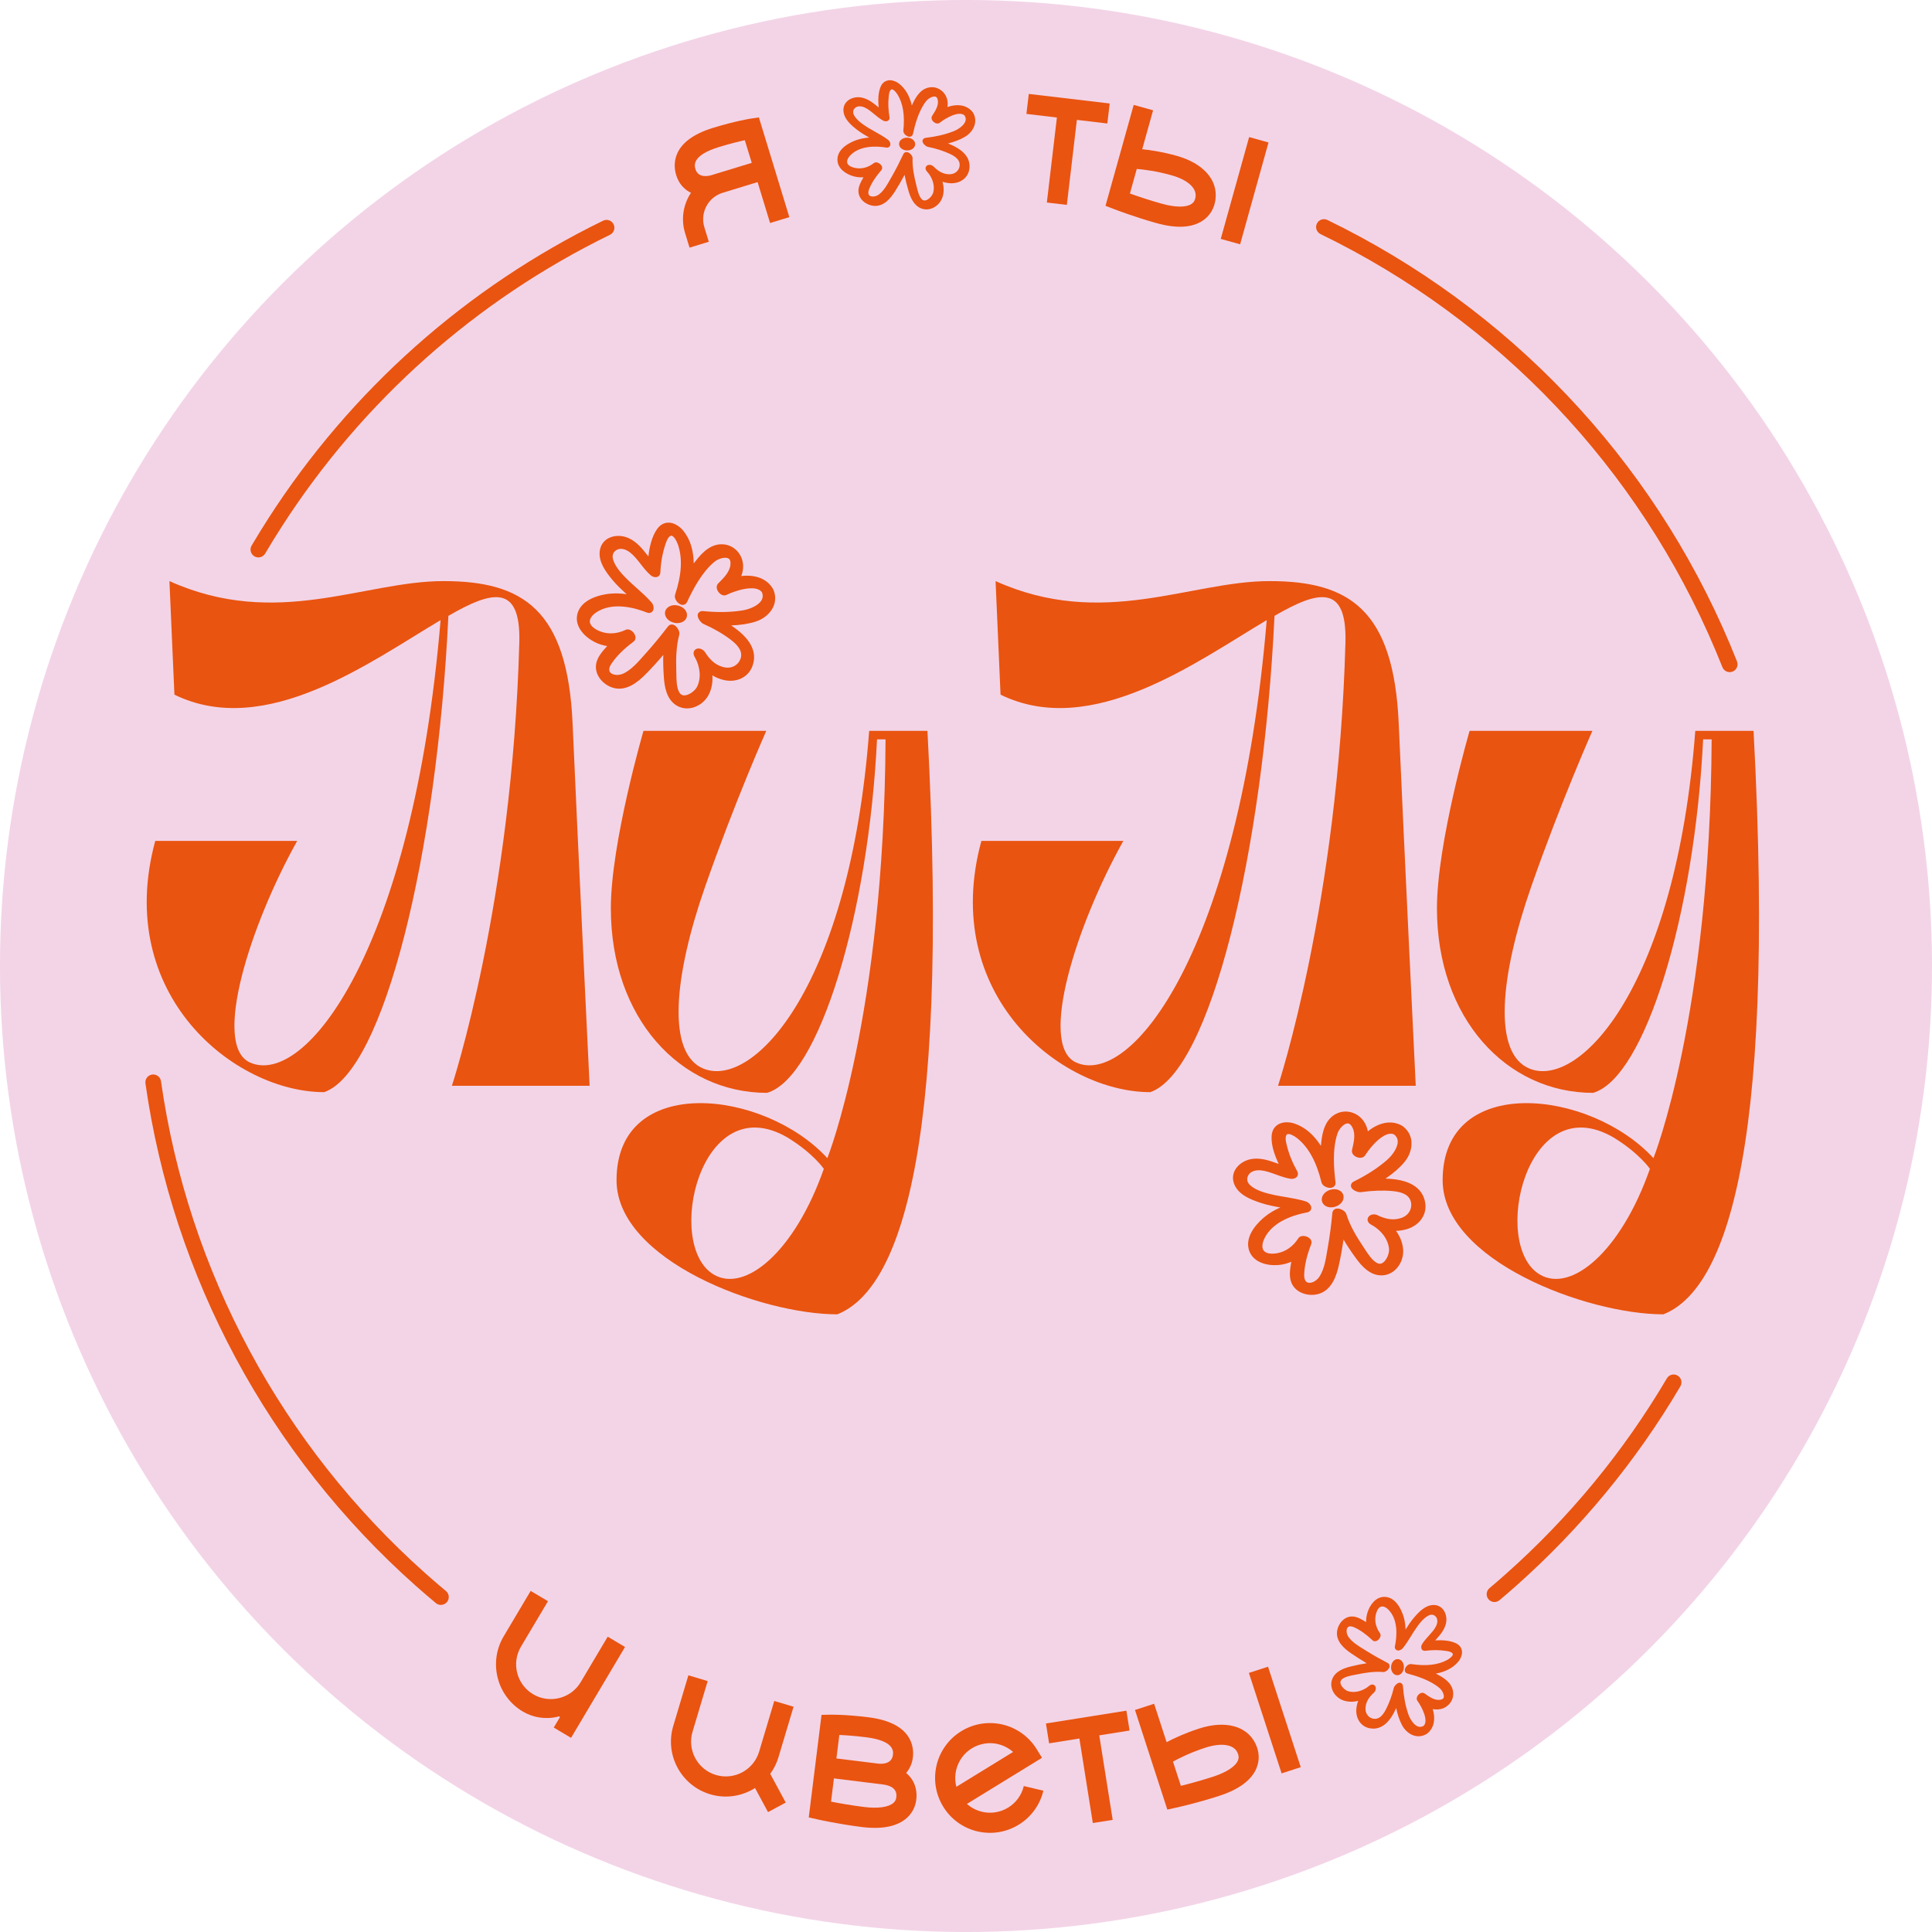
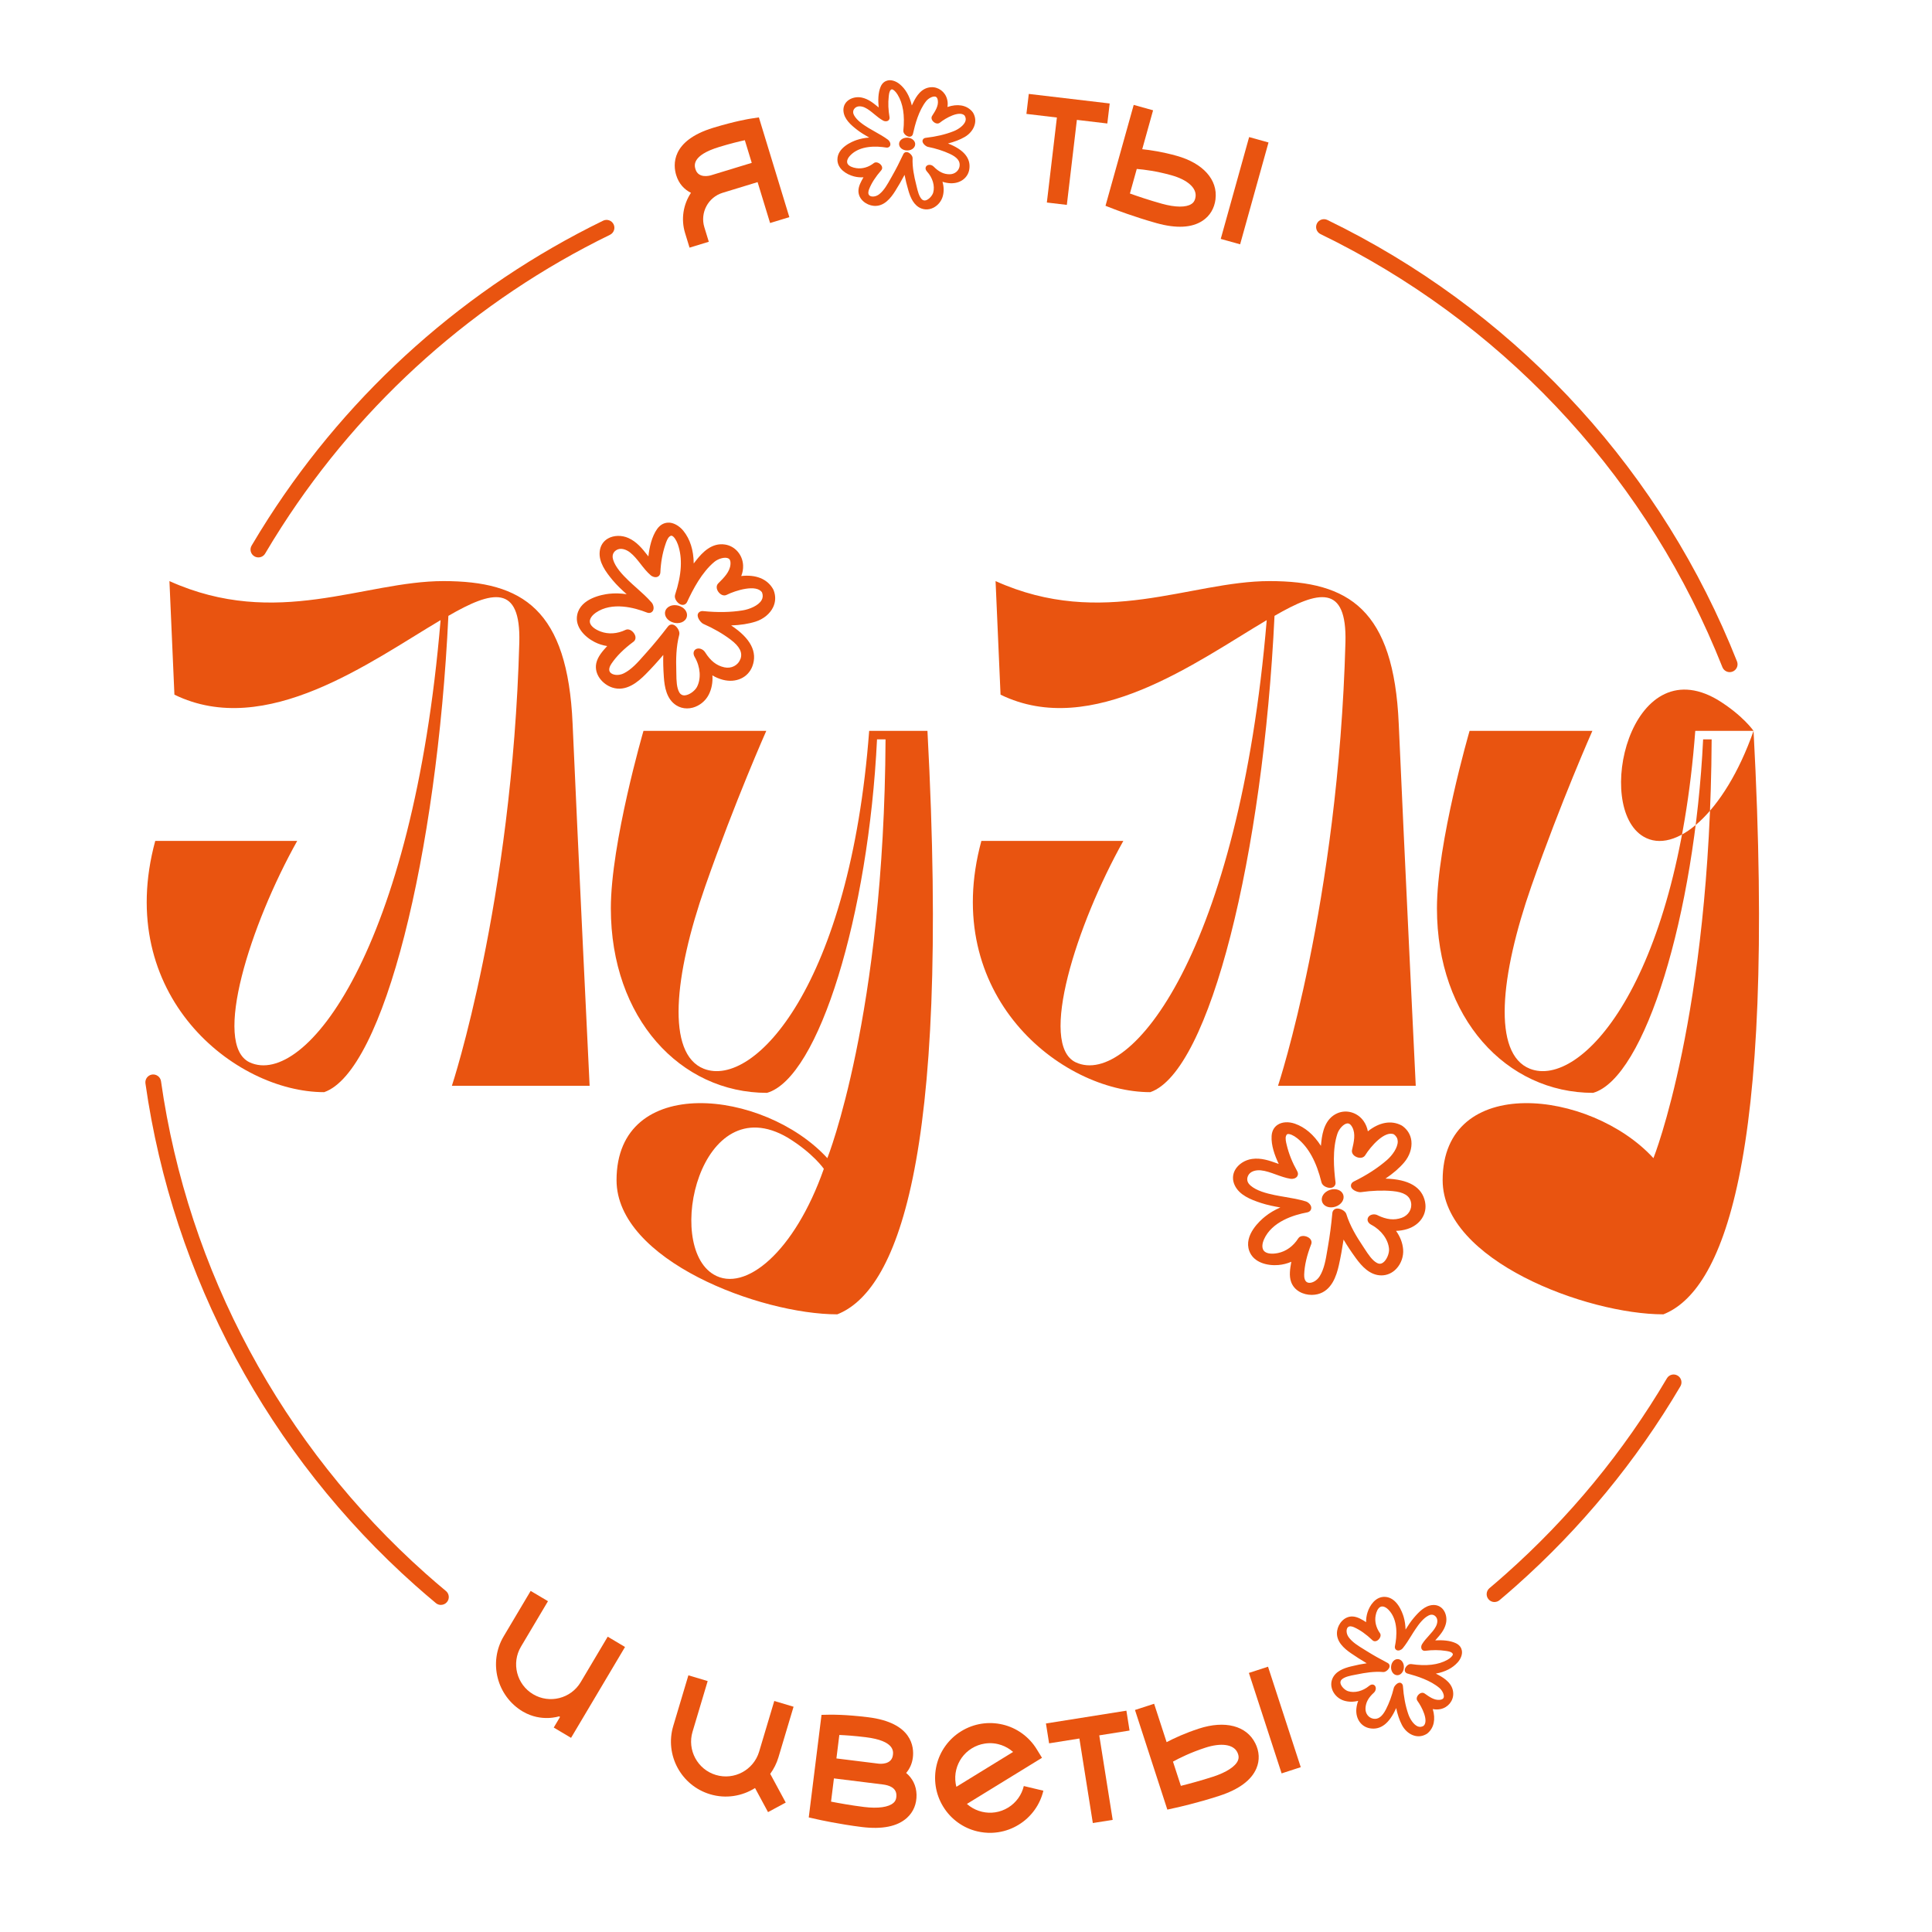
<svg xmlns="http://www.w3.org/2000/svg" id="_Слой_3" data-name="Слой 3" viewBox="0 0 637.06 637.06">
  <defs>
    <style> .cls-1 { fill: #e95410; } .cls-2 { fill: #f3d4e7; } </style>
  </defs>
-   <circle class="cls-2" cx="318.53" cy="318.53" r="318.53" transform="translate(-131.94 318.53) rotate(-45)" />
  <g>
    <path class="cls-1" d="m250.23,38.69l10.05,32.91-6.35,1.94-4.12-13.49-11.52,3.52c-4.79,1.46-7.5,6.56-6.04,11.35l1.47,4.8-6.35,1.94-1.47-4.8c-1.43-4.67-.57-9.5,1.94-13.28-2.18-1.08-3.99-2.95-4.87-5.83-1-3.27-1.81-11.33,12.2-15.61,7.35-2.24,12.02-2.97,12.22-3l2.84-.43Zm-2.35,15l-2.28-7.46c-1.97.43-4.89,1.14-8.48,2.24-9.17,2.8-8.13,6.21-7.79,7.33.97,3.17,4.72,2.12,5.15,1.99l13.4-4.09h0Z" />
    <path class="cls-1" d="m365.91,34.13l-.78,6.59-10.04-1.19-3.31,28.03-6.59-.78,3.31-28.03-10.05-1.19.78-6.59,26.68,3.15Z" />
    <path class="cls-1" d="m400.81,65.67c-.38,3.05-1.85,5.51-4.26,7.11-3.53,2.35-8.65,2.62-15.21.79-7.27-2.03-13.73-4.52-14-4.62l-2.81-1.09,9.3-33.27,6.39,1.78-3.58,12.83c2.8.29,6.75.89,11.36,2.18,8.69,2.42,13.6,7.9,12.8,14.29Zm-7.93,1.59c.49-.33,1.16-.93,1.35-2.41.36-2.89-2.7-5.6-8-7.07-4.87-1.36-8.95-1.87-11.39-2.07l-2.26,8.1c2.52.9,6.44,2.23,10.55,3.37,4.42,1.23,7.97,1.26,9.74.08h0Zm9.65,11.52l9.36-33.58,6.39,1.78-9.36,33.58-6.39-1.78Z" />
  </g>
  <g>
    <path class="cls-1" d="m206.1,543.07l-17.8,29.97-5.71-3.39,2.08-3.5-.33-.2s-5.82,1.97-11.84-1.53c-.03-.02-.06-.03-.1-.05-8.58-5.09-11.41-16.22-6.32-24.8l8.9-14.98,5.71,3.39-8.9,14.98c-3.23,5.43-1.43,12.48,4,15.7,5.43,3.23,12.48,1.43,15.7-4l8.9-14.98,5.7,3.39Z" />
    <path class="cls-1" d="m253.97,584.9l5.12,9.48-5.84,3.15-4.28-7.94c-4.27,2.69-9.62,3.61-14.82,2.05-9.56-2.86-15.01-12.96-12.15-22.52l4.99-16.7,6.36,1.9-4.99,16.7c-1.81,6.05,1.64,12.45,7.7,14.26s12.45-1.64,14.26-7.7l4.99-16.7,6.36,1.9-4.99,16.7c-.6,2-1.53,3.81-2.69,5.41h0Z" />
    <path class="cls-1" d="m302.22,591.75c.07,3.08-1.02,5.72-3.15,7.66-3.14,2.85-8.16,3.87-14.92,3.03-7.49-.93-14.24-2.43-14.53-2.5l-2.94-.66,4.21-33.82,2.87-.06c.2,0,4.92-.1,12.55.85,14.53,1.8,15.12,9.88,14.7,13.27-.26,2.1-1.08,3.77-2.21,5.1,2.1,1.75,3.34,4.19,3.42,7.13h0Zm-7.61,2.74c.44-.39,1.01-1.09.97-2.58-.06-2.44-2.43-3.24-4.41-3.49l-16.19-2.01-.95,7.66c2.63.51,6.7,1.25,10.93,1.77,4.55.56,8.07.07,9.65-1.36h0Zm-17.85-22.4l-.96,7.74,13.9,1.72c.44.05,4.32.44,4.73-2.85.14-1.16.58-4.69-8.94-5.87-3.73-.46-6.72-.66-8.73-.74h0Z" />
    <path class="cls-1" d="m337.59,588.93l6.45,1.54c-.55,2.29-1.51,4.41-2.87,6.31-1.41,1.97-3.17,3.62-5.26,4.9-2.08,1.28-4.35,2.11-6.75,2.48-.74.11-1.48.18-2.23.2-1.57.04-3.15-.12-4.7-.49-2.28-.54-4.41-1.51-6.31-2.87-1.98-1.41-3.62-3.18-4.9-5.26-1.28-2.08-2.11-4.35-2.48-6.75-.35-2.32-.25-4.65.29-6.93.54-2.28,1.51-4.41,2.87-6.31,1.41-1.97,3.18-3.63,5.26-4.9,2.08-1.28,4.35-2.11,6.75-2.48,2.32-.35,4.64-.25,6.93.29,2.29.54,4.41,1.51,6.31,2.87,1.97,1.41,3.62,3.18,4.9,5.26l1.74,2.83-24.76,15.21c.3.27.62.52.95.76,1.21.86,2.55,1.47,4,1.82,1.45.35,2.93.41,4.39.19,1.52-.23,2.95-.76,4.27-1.57,1.32-.81,2.44-1.86,3.33-3.1.86-1.2,1.47-2.55,1.82-4h0Zm-22.23.25l18.7-11.49c-.3-.27-.62-.52-.95-.76-1.21-.86-2.55-1.47-4-1.82-.99-.24-1.99-.34-2.98-.31-.47.01-.94.06-1.41.13-1.51.23-2.95.76-4.27,1.57-1.32.81-2.44,1.85-3.33,3.1-.86,1.21-1.47,2.55-1.82,4-.35,1.45-.41,2.92-.19,4.39.06.4.14.8.25,1.19h0Z" />
    <path class="cls-1" d="m371.42,564.08l1.04,6.55-9.99,1.59,4.43,27.87-6.55,1.04-4.43-27.87-9.99,1.59-1.04-6.55,26.53-4.22Z" />
    <path class="cls-1" d="m413.91,574.8c1.37,2.75,1.51,5.61.39,8.28-1.64,3.91-5.75,6.96-12.22,9.07-7.17,2.34-13.93,3.84-14.22,3.9l-2.94.65-10.67-32.85,6.31-2.05,4.12,12.66c2.49-1.31,6.12-2.99,10.66-4.47,8.58-2.79,15.69-.95,18.56,4.81Zm-5.72,5.71c.23-.54.45-1.42-.21-2.75-1.3-2.6-5.35-3.16-10.57-1.46-4.81,1.57-8.48,3.39-10.63,4.58l2.6,7.99c2.6-.65,6.59-1.71,10.65-3.03,4.36-1.42,7.34-3.36,8.16-5.32h0Zm14.41,4.25l-10.79-33.13,6.31-2.05,10.79,33.13-6.31,2.05Z" />
  </g>
  <g>
    <path class="cls-1" d="m147.85,203.08c-3.75,78.64-21.3,150.26-40.96,157.05-29.49,0-69.51-32.06-55.7-82.85h46.81c-15.45,27.62-28.09,67.17-15.68,73.02,18.26,8.42,53.83-36.98,62.96-145.82-22.93,13.57-57.58,39.32-87.77,24.58l-1.64-37.45c35.35,15.92,64.13,0,90.34,0s40.96,9.36,42.6,47.04c1.64,37.68,5.61,119.37,5.61,119.37h-45.41s19.89-60.15,22.23-146.28c.47-19.19-8.89-17.08-23.4-8.66Z" />
-     <path class="cls-1" d="m578.22,241c7.72,144.17-10.77,184.9-29.73,192.39-25.28,0-72.79-17.79-72.79-44.24,0-35.34,48.68-29.96,69.51-7.26,0,0,18.73-46.81,19.19-138.09h-2.81c-2.8,57.81-19.19,111.64-36.28,116.56-28.55,0-51.49-24.58-51.49-60.85,0-21.53,10.76-58.51,10.76-58.51h40.49s-10.3,23.17-20.13,51.26c-10.3,29.49-12.87,55.23-.47,60.15,16.62,6.56,48.22-27.62,54.53-111.41h19.19Zm-34.17,144.41s-3.51-5.15-11.94-10.3c-28.79-16.85-40.72,35.58-24.34,45.17,10.3,6.08,26.68-7.49,36.28-34.87Z" />
+     <path class="cls-1" d="m578.22,241c7.72,144.17-10.77,184.9-29.73,192.39-25.28,0-72.79-17.79-72.79-44.24,0-35.34,48.68-29.96,69.51-7.26,0,0,18.73-46.81,19.19-138.09h-2.81c-2.8,57.81-19.19,111.64-36.28,116.56-28.55,0-51.49-24.58-51.49-60.85,0-21.53,10.76-58.51,10.76-58.51h40.49s-10.3,23.17-20.13,51.26c-10.3,29.49-12.87,55.23-.47,60.15,16.62,6.56,48.22-27.62,54.53-111.41h19.19Zs-3.51-5.15-11.94-10.3c-28.79-16.85-40.72,35.58-24.34,45.17,10.3,6.08,26.68-7.49,36.28-34.87Z" />
    <path class="cls-1" d="m305.82,241c7.72,144.17-10.77,184.9-29.73,192.39-25.28,0-72.79-17.79-72.79-44.24,0-35.34,48.68-29.96,69.51-7.26,0,0,18.73-46.81,19.19-138.09h-2.81c-2.8,57.81-19.19,111.64-36.28,116.56-28.55,0-51.49-24.58-51.49-60.85,0-21.53,10.76-58.51,10.76-58.51h40.49s-10.3,23.17-20.13,51.26c-10.3,29.49-12.87,55.23-.47,60.15,16.62,6.56,48.22-27.62,54.53-111.41h19.19Zm-34.17,144.41s-3.51-5.15-11.94-10.3c-28.79-16.85-40.72,35.58-24.34,45.17,10.3,6.08,26.68-7.49,36.28-34.87Z" />
    <path class="cls-1" d="m420.26,203.08c-3.75,78.64-21.3,150.26-40.96,157.05-29.49,0-69.51-32.06-55.7-82.85h46.81c-15.45,27.62-28.09,67.17-15.68,73.02,18.26,8.42,53.83-36.98,62.96-145.82-22.93,13.57-57.58,39.32-87.77,24.58l-1.64-37.45c35.35,15.92,64.13,0,90.34,0s40.96,9.36,42.6,47.04c1.64,37.68,5.61,119.37,5.61,119.37h-45.41s19.89-60.15,22.23-146.28c.47-19.19-8.89-17.08-23.4-8.66Z" />
  </g>
  <g>
    <path class="cls-1" d="m255.14,194.74l-.08-.2c-.05-.13-.12-.26-.21-.41-1.91-3.26-5.64-4.73-10.43-4.19.46-1.16.66-2.32.61-3.52-.15-3.49-2.67-6.38-5.99-6.87-4.35-.66-7.44,2.63-9.43,5.14-.29.37-.57.74-.86,1.11-.05-4.4-1.19-8.01-3.41-10.76-1.41-1.74-3.4-2.8-5.04-2.7-.99.03-2.43.42-3.61,2.08-1.79,2.52-2.54,6.01-2.89,9.05-.11-.14-.22-.28-.34-.43-1.71-2.16-3.48-4.4-6.26-5.64-2.19-.98-4.83-.92-6.72.16-1.55.88-2.51,2.37-2.72,4.2-.42,3.58,1.98,6.8,4.25,9.54,1.42,1.7,3.03,3.2,4.63,4.63-2.01-.29-3.95-.35-5.81-.14-2.17.25-9.34,1.47-10.49,6.88-.86,4.07,2.54,7.4,5.71,9.02,1.3.67,2.71,1.12,4.17,1.34l-.09.1c-1.36,1.5-3.06,3.37-3.52,5.59-.75,3.66,2.09,6.93,5.28,7.99,4.54,1.5,8.48-1.82,11.06-4.44,1.93-1.95,3.83-4.04,5.76-6.31-.07,2.19,0,4.58.19,7.31.22,3.27.9,7.28,4.11,9.31,1.06.67,2.27,1.01,3.53,1.01.62,0,1.26-.08,1.89-.25,2.22-.6,4.17-2.17,5.23-4.2.99-1.9,1.41-4.09,1.25-6.44,1.09.65,2.24,1.13,3.44,1.45,4.32,1.13,8.33-.7,9.74-4.46,1.76-4.7-.59-9.22-7-13.46,3.07-.11,5.73-.52,8.06-1.26,2.59-.82,4.75-2.59,5.78-4.75.83-1.74.9-3.64.21-5.49Zm-11.02,22.59h0c-.75,2.08-2.97,3.23-5.3,2.71-2.56-.57-4.51-2.1-6.31-4.95-.7-1.11-2.14-1.58-3.07-1.02-.64.39-1.11,1.3-.35,2.6,1.88,3.24,2.16,7.11.72,9.86-.67,1.27-2.58,2.73-4.15,2.77-.59.01-1.24-.27-1.63-.93-.94-1.59-.98-4.01-1.01-6.16l-.02-1.11c-.11-3.56-.09-7.76.98-11.81.29-1.07-.71-2.7-1.69-3.18-.25-.12-.51-.19-.77-.19-.48,0-.94.22-1.26.65-2.45,3.2-4.74,5.98-7,8.5l-.97,1.09c-2.01,2.28-4.09,4.63-6.6,5.87-1.81.89-3.72.55-4.45-.28-.78-.89-.09-2.21.39-2.92,1.68-2.49,4.06-4.86,7.27-7.24.63-.47.96-1.45.27-2.59-.61-1.02-1.85-1.81-2.89-1.31-2.74,1.32-5.67,1.51-8.23.55-1.76-.66-3-1.61-3.41-2.6-.7-1.7,1.22-3.19,1.82-3.61,5.36-3.71,12.84-1.64,16.81-.07.94.37,1.62.01,1.95-.45.61-.86.19-2.21-.34-2.82-1.52-1.75-3.24-3.28-4.9-4.76-.9-.8-1.8-1.6-2.68-2.44-2.09-2.01-4.34-4.4-5.12-6.92-.24-.76-.43-2.18.96-3.12,1.45-.98,3.31-.29,4.57.68,1.34,1.04,2.4,2.39,3.52,3.82,1.01,1.3,2.06,2.65,3.37,3.77.44.38,1.39.81,2.23.47.54-.23.88-.75.92-1.4.15-3.37.69-6.36,1.65-9.23.32-.95.71-2.13,1.4-2.66.43-.33.65-.26.75-.23.63.19,1.46,1.39,1.98,2.86,1.57,4.49,1.27,9.91-.92,16.56-.43,1.29.79,2.82,1.82,3.23.86.34,1.75.01,2.14-.83,1.87-4.03,4.84-9.8,9.01-13.24,1.36-1.12,3.55-1.66,4.57-1.13.2.1.83.42.72,1.94-.17,2.46-2.11,4.39-4.04,6.31-.68.68-.67,1.79.04,2.78.75,1.04,1.85,1.44,2.71,1.01,3.01-1.5,9.86-3.61,11.7-.81.35.95.29,1.8-.17,2.58-1.04,1.77-3.96,2.97-6.24,3.34-3.98.64-8.24.71-13.04.23-.96-.09-1.58.49-1.73,1.04-.32,1.22,1.1,2.85,1.81,3.17,3.4,1.5,6.44,3.25,9.04,5.22,2.96,2.24,3.98,4.27,3.21,6.38Z" />
    <path class="cls-1" d="m223.6,199.68c-.89-.22-1.79-.18-2.56.12-.88.35-1.5,1.01-1.7,1.82-.4,1.58.86,3.21,2.86,3.71.37.09.75.14,1.12.14.51,0,1-.09,1.45-.26.88-.35,1.5-1.01,1.7-1.82.16-.64.05-1.34-.33-1.96-.51-.84-1.43-1.48-2.53-1.75Z" />
  </g>
  <g>
    <path class="cls-1" d="m320.73,37.02l-.08-.13c-.06-.08-.13-.17-.21-.26-1.86-2.01-4.73-2.47-8.03-1.35.15-.89.11-1.75-.12-2.58-.64-2.45-2.88-4.1-5.31-3.94-3.18.2-4.86,3.01-5.88,5.1-.15.3-.29.61-.43.92-.72-3.11-2.09-5.49-4.08-7.09-1.27-1.02-2.84-1.46-3.98-1.13-.7.18-1.65.67-2.23,2.03-.87,2.06-.86,4.65-.64,6.85-.1-.08-.2-.17-.3-.25-1.55-1.27-3.15-2.57-5.3-3.02-1.7-.36-3.56.1-4.73,1.15-.96.86-1.41,2.07-1.28,3.39.26,2.6,2.45,4.51,4.49,6.09,1.27.98,2.64,1.79,4,2.56-1.47.1-2.85.37-4.13.8-1.5.51-6.39,2.49-6.36,6.5.03,3.01,2.95,4.85,5.44,5.5,1.02.27,2.09.37,3.16.3l-.05.08c-.73,1.28-1.65,2.86-1.62,4.5.04,2.7,2.56,4.58,4.97,4.83,3.45.36,5.72-2.6,7.14-4.85,1.06-1.68,2.08-3.45,3.1-5.36.29,1.56.7,3.24,1.26,5.15.66,2.28,1.76,5.02,4.35,5.96.86.31,1.76.36,2.65.17.44-.1.88-.25,1.3-.47,1.48-.77,2.62-2.18,3.05-3.79.41-1.5.37-3.11-.11-4.75.87.29,1.76.45,2.66.49,3.24.13,5.79-1.79,6.2-4.67.52-3.6-1.85-6.43-7.04-8.44,2.16-.55,3.97-1.26,5.51-2.14,1.71-.98,2.96-2.57,3.35-4.26.32-1.36.07-2.71-.7-3.92Zm-4.3,17.7h0c-.21,1.59-1.6,2.75-3.33,2.74-1.9,0-3.52-.79-5.23-2.52-.67-.68-1.76-.79-2.33-.24-.39.37-.58,1.09.15,1.89,1.83,2,2.63,4.7,2.04,6.87-.27,1.01-1.4,2.33-2.51,2.61-.42.1-.92,0-1.3-.4-.91-.98-1.31-2.69-1.67-4.2l-.19-.79c-.63-2.51-1.26-5.48-1.14-8.51.04-.8-.92-1.8-1.69-1.99-.2-.05-.39-.05-.57-.01-.34.08-.63.3-.79.65-1.24,2.65-2.43,4.97-3.64,7.1l-.52.92c-1.07,1.92-2.17,3.91-3.76,5.18-1.14.91-2.55.97-3.19.49-.69-.51-.41-1.55-.18-2.13.8-2.02,2.12-4.07,4.02-6.25.37-.43.45-1.17-.21-1.87-.59-.62-1.59-1-2.25-.48-1.73,1.36-3.78,1.95-5.74,1.67-1.35-.19-2.38-.67-2.82-1.31-.76-1.1.37-2.45.73-2.83,3.22-3.46,8.84-3.15,11.89-2.66.73.12,1.15-.24,1.31-.62.3-.7-.21-1.59-.68-1.94-1.34-1-2.8-1.82-4.21-2.61-.76-.43-1.52-.85-2.27-1.31-1.79-1.1-3.76-2.44-4.7-4.11-.29-.5-.64-1.48.19-2.36.87-.92,2.3-.72,3.34-.23,1.11.53,2.07,1.32,3.08,2.16.92.76,1.87,1.55,2.97,2.15.37.2,1.11.36,1.65-.02.35-.25.51-.67.43-1.13-.41-2.41-.5-4.61-.26-6.79.08-.72.17-1.62.58-2.1.25-.3.42-.28.49-.28.48.03,1.25.76,1.84,1.72,1.81,2.94,2.43,6.82,1.91,11.87-.1.98,1,1.88,1.79,2.01.66.11,1.24-.26,1.38-.92.7-3.15,1.91-7.69,4.33-10.77.79-1,2.25-1.72,3.06-1.51.16.04.65.17.81,1.26.26,1.77-.81,3.43-1.88,5.09-.38.58-.2,1.37.46,1.96.69.62,1.53.73,2.08.29,1.9-1.53,6.42-4.08,8.16-2.38.39.62.49,1.23.28,1.86-.46,1.41-2.34,2.72-3.9,3.33-2.72,1.07-5.73,1.78-9.2,2.18-.69.08-1.05.59-1.06,1.01-.04.92,1.22,1.85,1.77,1.96,2.64.53,5.06,1.3,7.21,2.29,2.44,1.13,3.48,2.41,3.26,4.02Z" />
    <path class="cls-1" d="m299.17,45.4c-.66-.02-1.3.15-1.79.48-.57.38-.91.95-.92,1.55-.03,1.18,1.11,2.14,2.6,2.18.28,0,.55-.02.81-.07.36-.08.7-.22.98-.41.57-.38.91-.95.92-1.55.02-.48-.18-.96-.54-1.34-.49-.52-1.24-.83-2.06-.85Z" />
  </g>
  <g>
    <path class="cls-1" d="m470.35,571.79l.13-.08c.09-.05.17-.12.27-.2,2.09-1.77,2.68-4.62,1.69-7.96.89.18,1.74.18,2.59,0,2.47-.54,4.22-2.7,4.16-5.13-.07-3.19-2.8-4.99-4.84-6.09-.3-.16-.6-.32-.9-.47,3.14-.58,5.57-1.85,7.26-3.77,1.07-1.22,1.58-2.77,1.3-3.93-.14-.71-.6-1.68-1.94-2.32-2.02-.96-4.61-1.06-6.82-.94.09-.1.18-.19.26-.29,1.33-1.49,2.71-3.03,3.25-5.17.43-1.68.06-3.56-.95-4.78-.82-.99-2-1.5-3.33-1.42-2.61.15-4.61,2.26-6.28,4.22-1.04,1.22-1.91,2.56-2.73,3.88-.04-1.47-.24-2.86-.62-4.16-.45-1.52-2.21-6.49-6.22-6.63-3.01-.1-4.97,2.73-5.73,5.2-.31,1.01-.46,2.07-.44,3.14l-.08-.05c-1.24-.79-2.79-1.77-4.43-1.82-2.7-.08-4.69,2.36-5.05,4.76-.51,3.43,2.35,5.83,4.54,7.34,1.64,1.13,3.36,2.23,5.22,3.33-1.57.22-3.27.56-5.2,1.04-2.31.57-5.09,1.55-6.14,4.09-.35.84-.44,1.75-.28,2.64.08.44.22.89.41,1.32.7,1.51,2.07,2.71,3.65,3.21,1.48.47,3.09.5,4.75.09-.33.86-.53,1.74-.61,2.64-.27,3.23,1.54,5.86,4.39,6.4,3.58.67,6.51-1.57,8.74-6.67.46,2.18,1.09,4.03,1.9,5.59.91,1.75,2.44,3.07,4.11,3.53,1.35.38,2.71.19,3.95-.53Zm-17.5-5.06h0c-1.58-.28-2.68-1.72-2.59-3.45.09-1.9.94-3.48,2.75-5.12.71-.64.86-1.73.34-2.32-.36-.41-1.07-.63-1.9.07-2.08,1.74-4.81,2.43-6.95,1.74-.99-.32-2.27-1.5-2.49-2.62-.08-.42.04-.92.46-1.28,1.02-.87,2.74-1.2,4.27-1.49l.79-.15c2.53-.52,5.53-1.03,8.56-.77.8.07,1.84-.84,2.06-1.6.06-.2.07-.39.04-.57-.06-.35-.28-.64-.62-.82-2.59-1.35-4.86-2.64-6.94-3.94l-.9-.56c-1.88-1.15-3.81-2.34-5.01-3.98-.86-1.18-.86-2.59-.35-3.21.54-.66,1.57-.34,2.13-.08,1.98.89,3.97,2.29,6.07,4.29.41.39,1.15.5,1.88-.13.65-.56,1.06-1.54.57-2.23-1.28-1.79-1.78-3.86-1.42-5.81.25-1.34.77-2.34,1.43-2.76,1.13-.71,2.43.47,2.8.85,3.31,3.37,2.77,8.96,2.14,12-.15.72.19,1.16.57,1.34.69.33,1.6-.14,1.97-.59,1.06-1.3,1.94-2.72,2.79-4.09.46-.74.92-1.49,1.41-2.21,1.17-1.74,2.6-3.65,4.31-4.52.51-.27,1.5-.58,2.35.29.88.91.62,2.33.08,3.34-.57,1.09-1.41,2.01-2.29,2.99-.8.88-1.63,1.8-2.28,2.87-.22.36-.41,1.09-.05,1.65.23.36.65.54,1.11.48,2.42-.31,4.63-.3,6.79.03.72.11,1.61.24,2.07.67.29.27.26.43.26.51-.06.47-.81,1.22-1.8,1.77-3.01,1.68-6.92,2.14-11.94,1.4-.97-.14-1.92.91-2.08,1.7-.14.65.21,1.25.86,1.42,3.11.83,7.6,2.24,10.57,4.79.97.84,1.63,2.33,1.37,3.12-.05.16-.2.64-1.3.76-1.78.19-3.39-.96-5-2.1-.57-.4-1.36-.26-1.98.37-.65.66-.8,1.5-.38,2.06,1.44,1.96,3.8,6.59,2.03,8.25-.64.36-1.25.43-1.87.2-1.39-.52-2.62-2.46-3.16-4.04-.95-2.76-1.53-5.8-1.78-9.28-.05-.69-.55-1.07-.96-1.11-.91-.08-1.9,1.14-2.04,1.69-.64,2.62-1.52,5-2.6,7.1-1.23,2.39-2.55,3.37-4.16,3.08Z" />
    <path class="cls-1" d="m462.91,549.88c.05-.66-.1-1.3-.41-1.81-.36-.59-.91-.95-1.51-.99-1.18-.09-2.19,1.01-2.29,2.5-.02.28,0,.55.04.81.06.36.19.7.37,1,.36.59.91.95,1.51.99.48.04.96-.13,1.36-.48.54-.47.88-1.2.94-2.02Z" />
  </g>
  <g>
    <path class="cls-1" d="m469.91,396.34c-.99-4.92-5.38-7.5-13.06-7.7,2.54-1.72,4.58-3.48,6.16-5.34,1.77-2.07,2.65-4.71,2.38-7.09-.23-1.98-1.22-3.67-2.94-4.93-.1-.07-.21-.13-.35-.21-3.36-1.75-7.31-1.02-11.06,1.97-.23-1.22-.67-2.31-1.35-3.3-1.97-2.88-5.63-4-8.72-2.65-3.99,1.74-4.92,6.17-5.27,9.36-.05.46-.1.93-.14,1.39-2.38-3.71-5.26-6.16-8.6-7.32-2.11-.73-4.25-.59-5.7.39-.83.55-1.84,1.64-1.96,3.68-.18,3.09,1.04,6.44,2.35,9.21-.17-.06-.34-.12-.5-.18-2.6-.93-5.3-1.89-8.31-1.47-2.38.33-4.58,1.78-5.62,3.69-.84,1.56-.87,3.34-.08,5,1.54,3.26,5.28,4.72,8.66,5.83,2.1.69,4.26,1.11,6.38,1.48-1.87.82-3.54,1.8-4.99,2.96-1.71,1.36-7.15,6.2-5.25,11.39,1.43,3.91,6.11,4.94,9.62,4.63,1.46-.13,2.89-.49,4.24-1.07l-.03.16c-.35,1.99-.8,4.46-.01,6.56,1.05,2.83,3.97,4.2,6.77,4.2.66,0,1.31-.08,1.94-.23,4.63-1.13,6.22-6.03,7.02-9.62.6-2.69,1.1-5.46,1.54-8.4,1.1,1.88,2.41,3.88,4.03,6.1,1.92,2.65,4.62,5.7,8.42,5.72h.03c1.87,0,3.63-.79,4.96-2.23,1.56-1.68,2.38-4.05,2.2-6.33-.17-2.13-.97-4.21-2.34-6.12,1.26-.03,2.47-.23,3.68-.6,4.27-1.33,6.69-5.01,5.89-8.94Zm-15.66,4.36c-1.18-.57-2.65-.21-3.14.77-.34.66-.25,1.69,1.07,2.39,3.31,1.75,5.6,4.88,5.84,7.98.11,1.43-.75,3.68-2.05,4.55-.61.4-1.2.43-1.88.08-1.63-.84-2.94-2.88-4.11-4.67l-.62-.95c-1.99-2.97-4.19-6.55-5.43-10.54-.33-1.06-2.04-1.91-3.12-1.8-.82.08-1.4.66-1.48,1.47-.38,4.04-.85,7.61-1.43,10.92l-.24,1.4c-.5,3.01-1.01,6.12-2.49,8.51-1.07,1.72-2.88,2.45-3.91,2.12-1.13-.34-1.25-1.83-1.22-2.68.11-3,.87-6.27,2.32-9.99.29-.73.05-1.74-1.14-2.34-.45-.23-.99-.37-1.5-.37-.67,0-1.29.23-1.64.8-1.63,2.57-4,4.28-6.69,4.83-1.84.38-3.4.23-4.27-.4-1.49-1.08-.66-3.35-.37-4.02,2.6-6,10.02-8.19,14.22-8.97.99-.18,1.38-.85,1.41-1.42.06-1.05-1.02-1.97-1.78-2.21-2.22-.68-4.49-1.07-6.69-1.44-1.18-.2-2.37-.4-3.55-.64-2.84-.59-6.02-1.43-8.02-3.16-.61-.52-1.52-1.62-.84-3.16.71-1.61,2.65-1.99,4.23-1.85,1.68.17,3.29.76,5,1.38,1.55.56,3.16,1.15,4.86,1.42.58.08,1.63-.05,2.14-.79.34-.49.35-1.11.04-1.67-1.65-2.94-2.79-5.76-3.49-8.71-.24-.97-.53-2.18-.22-2.99.19-.5.42-.57.51-.59.62-.16,1.98.4,3.19,1.38,3.71,2.97,6.32,7.73,7.99,14.54.33,1.32,2.17,1.98,3.26,1.78.92-.17,1.48-.93,1.36-1.83-.55-4.42-1.08-10.89.63-16.01.56-1.67,2.11-3.28,3.26-3.38.24,0,.93-.07,1.64,1.26,1.17,2.17.54,4.83-.08,7.49-.22.94.39,1.88,1.51,2.34,1.18.49,2.31.25,2.83-.59,1.77-2.87,6.46-8.27,9.5-6.88.8.62,1.2,1.37,1.23,2.28.06,2.05-1.78,4.62-3.52,6.14-2.99,2.61-6.66,5-10.94,7.1-.94.46-1.08,1.26-.91,1.8.37,1.21,2.44,1.84,3.21,1.73,3.68-.53,7.21-.65,10.43-.36,3.69.33,5.64,1.51,6.1,3.71h0c.46,2.17-.83,4.32-3.07,5.11-2.49.87-4.94.61-7.97-.85Z" />
    <path class="cls-1" d="m442.93,393.98c-.51-1.55-2.44-2.26-4.39-1.63-1.95.64-3.09,2.35-2.59,3.91.38,1.17,1.57,1.86,2.97,1.86.46,0,.94-.07,1.42-.23,1.95-.64,3.09-2.35,2.59-3.91h0Z" />
  </g>
  <path class="cls-1" d="m145.38,529.21c-.58,0-1.17-.2-1.65-.6-2.29-1.9-4.54-3.85-6.77-5.82-48.35-43.01-79.96-101.8-89-165.54-.2-1.42.79-2.73,2.2-2.93,1.4-.19,2.73.78,2.93,2.2,8.87,62.53,39.87,120.2,87.32,162.4,2.18,1.94,4.39,3.84,6.64,5.71,1.1.91,1.25,2.55.33,3.64-.51.62-1.25.93-1.99.93Z" />
  <path class="cls-1" d="m85.19,183.8c-.45,0-.9-.12-1.31-.36-1.23-.73-1.64-2.31-.91-3.54,1.78-3.02,3.63-6.01,5.52-8.96,27.16-42.25,65.33-76.2,110.38-98.17,1.29-.63,2.83-.09,3.46,1.19s.09,2.84-1.19,3.46c-44.2,21.56-81.65,54.87-108.29,96.32-1.86,2.89-3.67,5.82-5.42,8.79-.48.82-1.35,1.27-2.23,1.27Z" />
  <path class="cls-1" d="m570.36,221.63c-1.03,0-2-.62-2.41-1.63-.75-1.88-1.51-3.75-2.3-5.61-25.32-60.01-71.57-108.73-130.22-137.2-1.28-.63-1.82-2.17-1.2-3.46.62-1.28,2.17-1.82,3.46-1.2,59.79,29.01,106.92,78.68,132.73,139.84.8,1.9,1.58,3.8,2.34,5.72.53,1.33-.12,2.83-1.45,3.36-.31.12-.64.18-.95.18Z" />
  <path class="cls-1" d="m492.8,528.26c-.74,0-1.47-.31-1.98-.92-.92-1.09-.78-2.73.31-3.65,1.77-1.49,3.53-3.01,5.26-4.55,21.06-18.69,38.98-40.44,53.25-64.64.72-1.23,2.3-1.65,3.54-.91,1.23.72,1.64,2.31.91,3.54-14.54,24.67-32.81,46.83-54.27,65.88-1.77,1.57-3.55,3.11-5.36,4.63-.49.41-1.08.61-1.67.61Z" />
</svg>